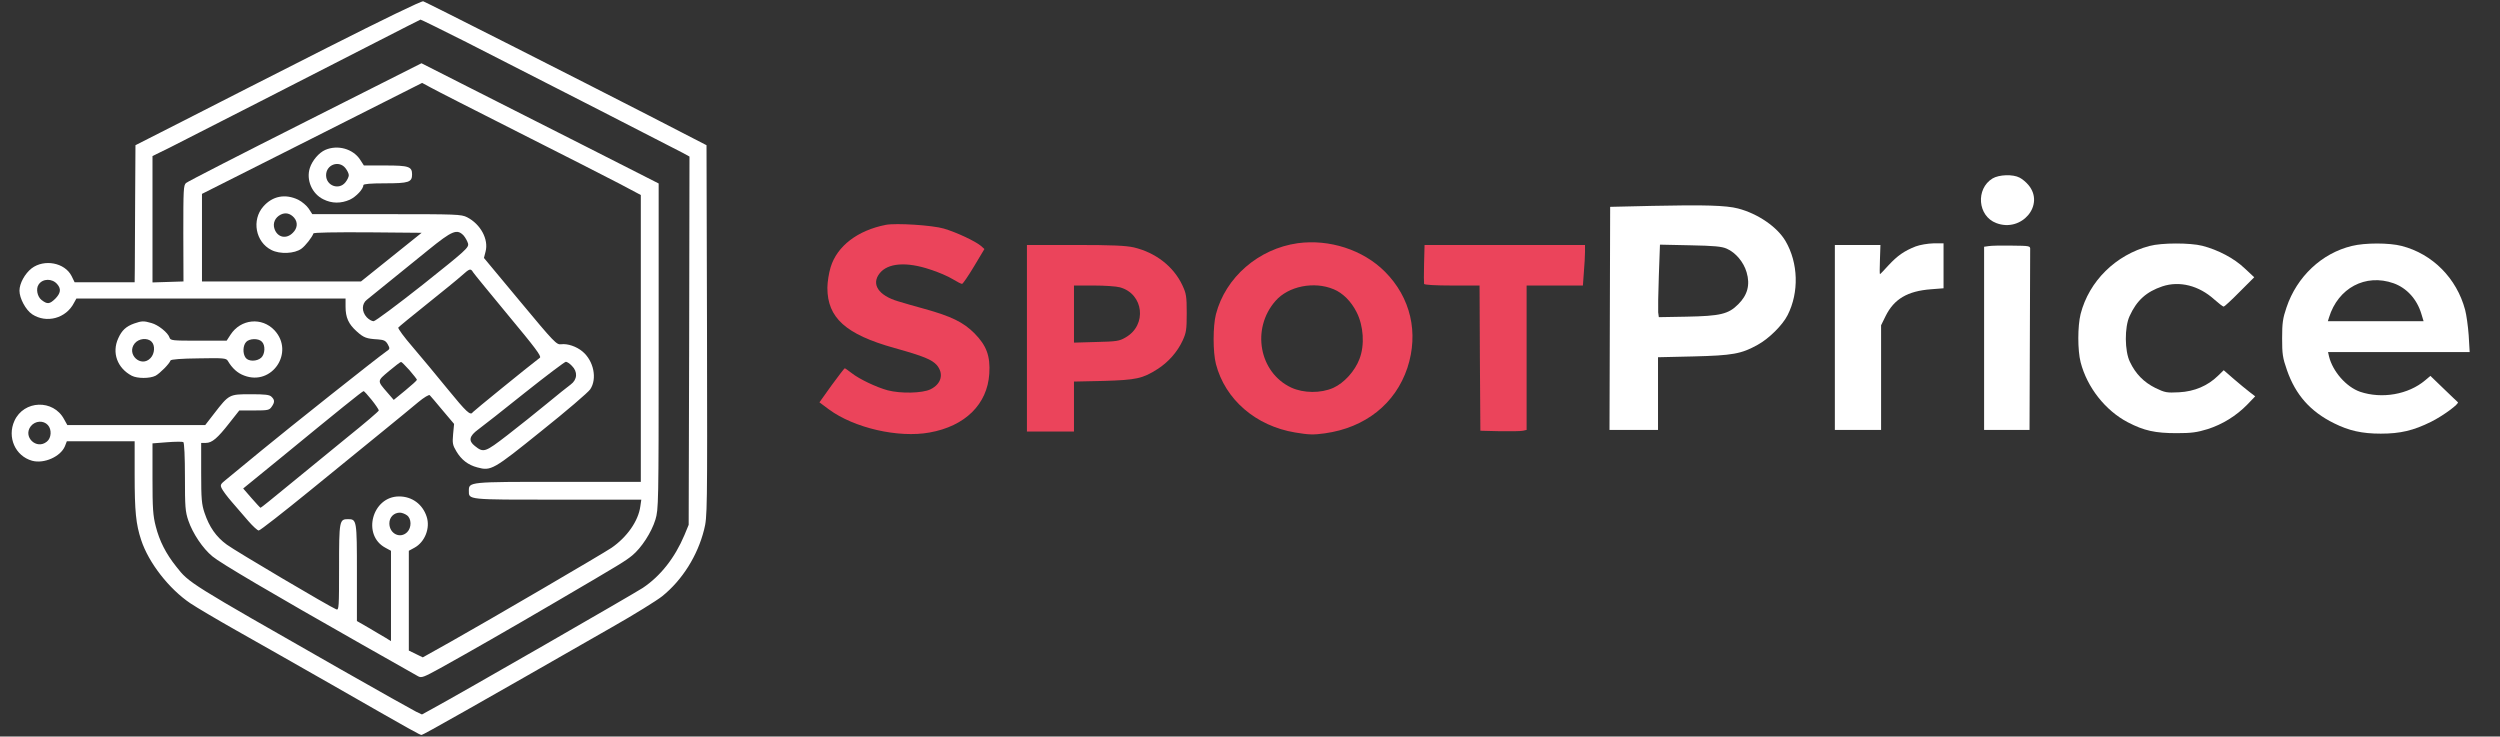
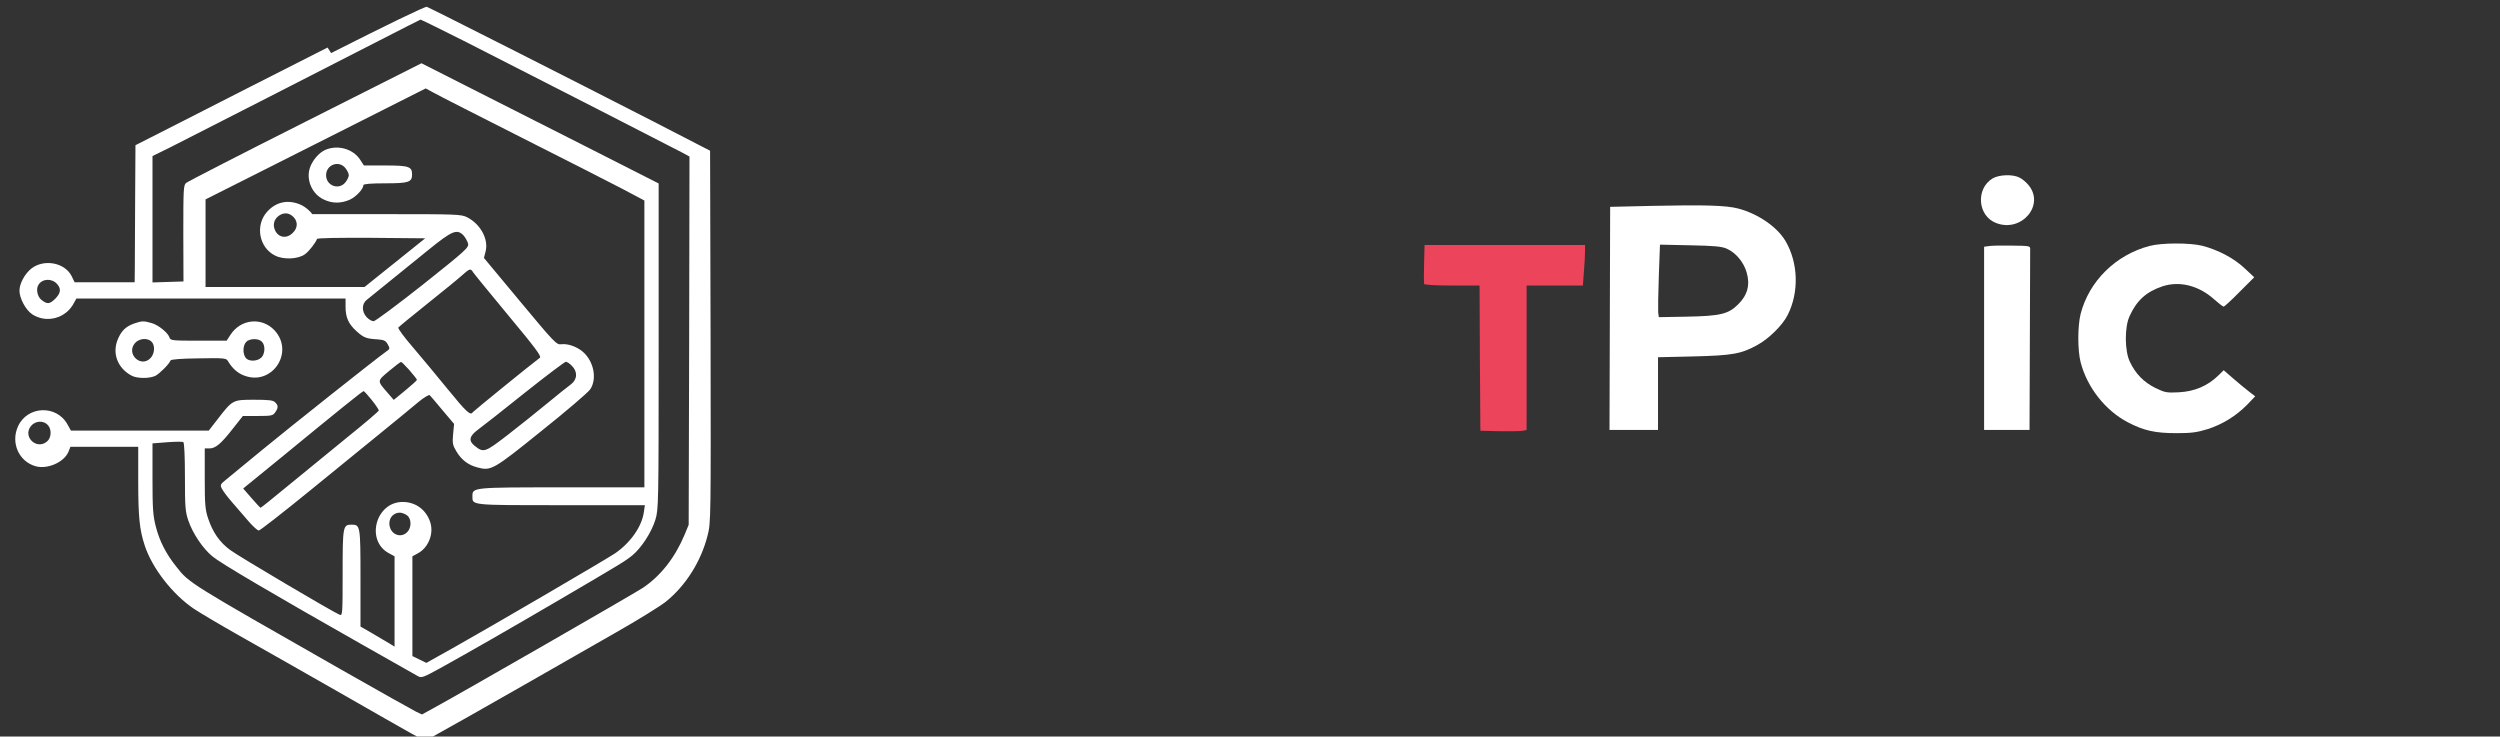
<svg xmlns="http://www.w3.org/2000/svg" height="454pt" preserveAspectRatio="xMidYMid meet" viewBox="0 0 1541 454" width="1541pt">
  <rect x="0" y="0" width="1541" height="454" fill="#333333" stroke="none" />
  <g transform="matrix(.1 0 0 -.1 0 454)">
    <g fill="#fff">
-       <path d="m2019 4247c-316-160-711-361-879-447l-305-155-2-335c-1-184-2-374-2-422l-1-88h-185-185l-19 39c-42 82-168 106-246 47-42-33-75-93-75-138 0-47 39-119 78-145 88-58 209-26 258 70l15 27h829 830v-50c0-67 18-107 68-152 44-40 61-46 132-50 37-3 47-8 60-30 14-26 14-29-7-43-59-41-609-478-769-610-100-83-199-164-220-181-35-28-38-33-27-55 6-13 34-51 63-84 28-33 74-86 101-117 28-32 56-58 64-58s150 111 317 247 371 302 453 369c83 67 178 146 213 175 36 30 67 48 71 43 5-5 41-47 79-93l71-84-6-63c-5-55-3-68 20-106 31-52 72-84 129-99 85-23 97-16 396 225 153 122 287 237 300 256 44 65 22 175-47 233-38 32-93 50-132 45-28-4-42 10-253 264l-223 268 10 39c20 75-30 169-114 212-36 18-63 19-496 19h-458l-22 34c-12 18-41 43-65 55-80 38-158 23-215-42-73-83-48-219 50-268 52-27 143-23 185 8 25 18 66 71 74 94 2 6 128 8 335 7l332-3-187-150-187-150h-490-490v270 270l679 342 678 342 52-28c28-16 272-140 541-276 270-136 550-279 623-317l132-70v-884-884h-508c-552 0-552 0-552-55 0-56-14-55 547-55h516l-6-41c-12-90-82-190-178-256-55-37-753-445-988-577l-175-98-43 21-43 21v308 307l35 19c64 35 98 121 75 191-25 77-90 125-170 125-166 0-230-238-85-316l35-19v-278-279l-32 20c-18 11-66 38-105 62l-73 42v298c0 324-1 330-55 330-53 0-55-9-55-297 0-248-1-265-17-259-37 14-621 359-675 399-66 48-108 109-137 195-18 53-21 86-21 247v185h29c38 0 72 29 146 124l60 76h92c84 0 93 2 107 22 20 28 20 43 0 62-12 13-39 16-129 16-132 0-133 0-225-119l-55-71h-425-425l-20 36c-66 124-248 118-306-10-46-101 5-217 109-246 73-20 175 25 202 89l12 31h209 209v-207c0-226 8-304 40-401 46-141 173-303 304-391 39-26 166-101 281-166 116-65 381-216 590-335 524-300 543-310 554-310 9 0 319 175 1173 664 136 77 276 164 310 191 124 100 218 250 258 410 20 78 20 110 18 1225l-3 1145-355 183c-421 216-1368 696-1391 704-9 4-248-112-590-285zm858 32c463-236 1285-656 1331-681l42-23-2-1135-3-1135-26-63c-60-142-148-253-257-326-58-38-1124-651-1299-746l-62-34-36 17c-20 10-231 128-468 263-942 537-930 529-1011 632-63 79-103 157-126 248-17 65-20 111-20 294v217l90 7c50 4 95 4 100 1 6-4 10-91 10-214 0-185 2-214 21-270 27-79 89-172 149-221 47-40 368-229 920-542 179-102 335-190 348-197 20-11 35-5 135 50 168 93 432 244 722 414 403 236 417 245 462 281 56 46 119 142 143 221 19 63 20 92 20 1068v1004l-447 227c-247 125-576 291-731 370l-284 144-716-361c-395-199-725-368-735-377-16-14-17-40-17-311l1-296-95-3-96-3v389 390l108 53c123 62 927 473 1292 660 135 69 248 127 252 128 4 0 132-63 285-140zm-1064-1081c24-28 21-65-8-93-40-41-95-29-113 24-12 35 3 70 38 88 30 15 59 8 83-19zm1045-110c11-13 23-35 27-49 6-25-12-41-278-253-157-124-294-226-304-226-11 0-30 11-43 25-31 34-31 82 1 107 38 30 231 187 379 307s177 132 218 89zm58-226c6-10 105-130 218-267 163-196 205-251 194-260-75-57-409-329-414-336-14-23-39 1-155 143-68 84-166 201-217 261-51 59-90 112-87 118 4 5 84 71 178 146 95 76 191 154 214 175 48 43 54 45 69 20zm-2563-74c25-29 21-55-12-89-35-34-49-36-85-8-26 20-36 69-18 95 25 38 84 39 115 2zm2171-530c25-29 46-56 46-59 0-4-32-33-71-65l-72-59-39 45c-64 74-65 70 10 133 37 31 70 56 74 56 3 1 27-23 52-51zm1001 27c37-36 34-85-7-115-18-13-84-66-147-118s-172-139-243-194c-139-107-147-110-201-67-41 32-35 61 21 102 26 19 155 120 287 226 132 105 246 191 253 191s24-11 37-25zm-1234-210c24-30 44-60 44-65s-88-80-195-166c-107-87-270-220-362-296s-169-138-172-138c-2 0-27 27-55 59l-52 60 238 194c346 284 497 406 504 406 3 1 26-24 50-54zm-1996-155c25-27 22-80-6-102-64-53-150 30-99 95 27 34 78 37 105 7zm2213-556c29-20 30-76 2-104-43-43-110-10-110 54 0 38 28 66 65 66 11 0 31-7 43-16z" />
+       <path d="m2019 4247c-316-160-711-361-879-447l-305-155-2-335c-1-184-2-374-2-422l-1-88h-185-185l-19 39c-42 82-168 106-246 47-42-33-75-93-75-138 0-47 39-119 78-145 88-58 209-26 258 70l15 27h829 830v-50c0-67 18-107 68-152 44-40 61-46 132-50 37-3 47-8 60-30 14-26 14-29-7-43-59-41-609-478-769-610-100-83-199-164-220-181-35-28-38-33-27-55 6-13 34-51 63-84 28-33 74-86 101-117 28-32 56-58 64-58s150 111 317 247 371 302 453 369c83 67 178 146 213 175 36 30 67 48 71 43 5-5 41-47 79-93l71-84-6-63c-5-55-3-68 20-106 31-52 72-84 129-99 85-23 97-16 396 225 153 122 287 237 300 256 44 65 22 175-47 233-38 32-93 50-132 45-28-4-42 10-253 264l-223 268 10 39c20 75-30 169-114 212-36 18-63 19-496 19h-458c-12 18-41 43-65 55-80 38-158 23-215-42-73-83-48-219 50-268 52-27 143-23 185 8 25 18 66 71 74 94 2 6 128 8 335 7l332-3-187-150-187-150h-490-490v270 270l679 342 678 342 52-28c28-16 272-140 541-276 270-136 550-279 623-317l132-70v-884-884h-508c-552 0-552 0-552-55 0-56-14-55 547-55h516l-6-41c-12-90-82-190-178-256-55-37-753-445-988-577l-175-98-43 21-43 21v308 307l35 19c64 35 98 121 75 191-25 77-90 125-170 125-166 0-230-238-85-316l35-19v-278-279l-32 20c-18 11-66 38-105 62l-73 42v298c0 324-1 330-55 330-53 0-55-9-55-297 0-248-1-265-17-259-37 14-621 359-675 399-66 48-108 109-137 195-18 53-21 86-21 247v185h29c38 0 72 29 146 124l60 76h92c84 0 93 2 107 22 20 28 20 43 0 62-12 13-39 16-129 16-132 0-133 0-225-119l-55-71h-425-425l-20 36c-66 124-248 118-306-10-46-101 5-217 109-246 73-20 175 25 202 89l12 31h209 209v-207c0-226 8-304 40-401 46-141 173-303 304-391 39-26 166-101 281-166 116-65 381-216 590-335 524-300 543-310 554-310 9 0 319 175 1173 664 136 77 276 164 310 191 124 100 218 250 258 410 20 78 20 110 18 1225l-3 1145-355 183c-421 216-1368 696-1391 704-9 4-248-112-590-285zm858 32c463-236 1285-656 1331-681l42-23-2-1135-3-1135-26-63c-60-142-148-253-257-326-58-38-1124-651-1299-746l-62-34-36 17c-20 10-231 128-468 263-942 537-930 529-1011 632-63 79-103 157-126 248-17 65-20 111-20 294v217l90 7c50 4 95 4 100 1 6-4 10-91 10-214 0-185 2-214 21-270 27-79 89-172 149-221 47-40 368-229 920-542 179-102 335-190 348-197 20-11 35-5 135 50 168 93 432 244 722 414 403 236 417 245 462 281 56 46 119 142 143 221 19 63 20 92 20 1068v1004l-447 227c-247 125-576 291-731 370l-284 144-716-361c-395-199-725-368-735-377-16-14-17-40-17-311l1-296-95-3-96-3v389 390l108 53c123 62 927 473 1292 660 135 69 248 127 252 128 4 0 132-63 285-140zm-1064-1081c24-28 21-65-8-93-40-41-95-29-113 24-12 35 3 70 38 88 30 15 59 8 83-19zm1045-110c11-13 23-35 27-49 6-25-12-41-278-253-157-124-294-226-304-226-11 0-30 11-43 25-31 34-31 82 1 107 38 30 231 187 379 307s177 132 218 89zm58-226c6-10 105-130 218-267 163-196 205-251 194-260-75-57-409-329-414-336-14-23-39 1-155 143-68 84-166 201-217 261-51 59-90 112-87 118 4 5 84 71 178 146 95 76 191 154 214 175 48 43 54 45 69 20zm-2563-74c25-29 21-55-12-89-35-34-49-36-85-8-26 20-36 69-18 95 25 38 84 39 115 2zm2171-530c25-29 46-56 46-59 0-4-32-33-71-65l-72-59-39 45c-64 74-65 70 10 133 37 31 70 56 74 56 3 1 27-23 52-51zm1001 27c37-36 34-85-7-115-18-13-84-66-147-118s-172-139-243-194c-139-107-147-110-201-67-41 32-35 61 21 102 26 19 155 120 287 226 132 105 246 191 253 191s24-11 37-25zm-1234-210c24-30 44-60 44-65s-88-80-195-166c-107-87-270-220-362-296s-169-138-172-138c-2 0-27 27-55 59l-52 60 238 194c346 284 497 406 504 406 3 1 26-24 50-54zm-1996-155c25-27 22-80-6-102-64-53-150 30-99 95 27 34 78 37 105 7zm2213-556c29-20 30-76 2-104-43-43-110-10-110 54 0 38 28 66 65 66 11 0 31-7 43-16z" />
      <path d="m2005 3616c-39-17-80-65-95-111-24-74 13-160 84-194 52-26 108-26 162-2 39 18 84 66 84 90 0 7 44 11 134 11 146 0 166 7 166 55s-20 55-164 55h-133l-24 37c-44 66-138 92-214 59zm124-112c12-15 21-34 21-44s-9-29-21-44c-40-50-119-21-119 44s79 94 119 44z" />
      <path d="m12282 3440c-105-64-92-232 23-275 156-60 302 112 198 235-14 17-38 37-54 45-41 22-127 19-167-5z" />
      <path d="m10185 3271-260-6-2-687-2-688h150 149v224 224l218 5c241 6 295 15 397 72 69 38 153 121 184 183 71 140 66 321-13 456-51 87-170 169-293 201-73 19-207 23-528 16zm459-264c55-24 104-83 122-145 23-77 6-141-52-198-60-60-109-72-319-76l-170-3-4 30c-1 17 0 117 4 223l7 194 187-4c147-3 194-7 225-21z" />
    </g>
-     <path d="m5460 3154c-173-34-300-130-340-261-11-36-20-93-20-127 0-185 113-287 413-371 180-50 232-72 262-106 44-53 28-116-40-149-50-24-182-27-263-6-70 19-175 69-222 106-21 16-40 30-43 30-2 0-39-47-81-105l-75-105 59-44c155-114 428-177 620-142 219 39 356 174 368 362 7 110-17 174-92 250-68 68-142 104-307 150-52 14-125 35-164 47-120 36-166 105-113 172 50 64 165 73 311 24 51-16 113-43 140-60 26-16 52-29 57-29s38 48 74 108l64 107-21 19c-36 30-151 84-229 107-72 21-295 35-358 23z" fill="#eb445b" />
-     <path d="m8000 3041c-242-34-446-210-505-438-19-74-19-233 0-307 57-219 246-382 489-422 83-14 112-15 183-5 249 35 434 182 508 403 71 216 21 434-139 594-134 134-341 201-536 175zm221-284c56-23 108-75 141-141 43-84 51-203 18-288-28-75-95-149-162-179-77-34-183-33-259 2-198 93-247 363-97 534 79 91 238 123 359 72z" fill="#eb445b" />
-     <path d="m11808 3021c-71-28-112-57-167-116-27-30-51-55-53-55s-2 40 0 90l3 90h-140-141v-570-570h143 142v323 322l28 57c52 105 135 154 280 165l77 6v138 139h-62c-36-1-83-9-110-19z" fill="#fff" />
    <path d="m13250 3024c-209-55-373-217-425-419-19-76-19-224 0-298 40-155 153-298 291-370 100-52 169-67 301-67 92 0 126 5 191 25 91 29 177 82 245 152l48 50-35 27c-19 14-63 51-97 80l-62 54-36-35c-63-61-144-96-239-101-77-4-87-2-147 27-70 35-121 86-156 160-33 66-34 215-2 283 44 97 104 150 202 183 106 35 225 5 320-81 27-24 53-44 58-44 4 0 49 41 98 91l90 90-60 56c-64 61-163 113-260 138-75 19-251 19-325-1z" fill="#fff" />
-     <path d="m14497 3024c-186-45-339-189-403-379-23-67-27-97-27-190 0-97 3-120 30-197 53-152 144-255 290-327 92-46 173-64 288-64 121 0 201 19 310 73 73 36 177 113 165 121-3 2-42 40-87 83l-82 79-32-27c-104-88-267-116-401-71-86 30-169 125-192 218l-6 27h436 437l-6 103c-4 56-14 127-22 157-52 195-201 345-391 394-76 20-227 20-307 0zm257-230c81-29 144-98 171-188l14-46h-295-295l7 23c56 182 225 272 398 211z" fill="#fff" />
-     <path d="m6330 2455v-575h145 145v154 154l183 4c200 6 240 14 332 73 66 42 121 104 154 174 23 50 26 68 26 171 0 104-3 121-27 172-54 115-164 201-299 233-49 11-132 15-361 15h-298zm573 314c147-40 169-233 35-309-39-23-56-25-180-28l-138-4v176 176h123c67 0 139-5 160-11z" fill="#eb445b" />
    <path d="m8778 2915c-2-64-1-120 0-125 2-6 71-10 173-10h169l2-447 3-448 120-3c66-1 130 0 143 3l22 5v445 445h174 173l6 83c4 45 7 101 7 125v42h-494-495z" fill="#eb445b" />
    <path d="m12258 3023-28-4v-565-564h140 140l2 545c1 300 2 555 2 568 1 21-2 22-114 23-63 1-127 0-142-3z" fill="#fff" />
    <path d="m827 2546c-50-18-76-42-98-91-41-89-6-184 83-231 35-18 111-18 147 0 27 15 85 73 92 94 3 7 68 12 173 13 155 3 170 1 180-15 27-46 60-76 101-91 172-66 312 144 187 279-78 83-208 70-271-27l-24-37h-173c-162 0-173 1-179 19-9 30-70 79-112 90-48 14-59 13-106-3zm107-112c23-22 20-74-6-101-58-62-151 23-98 90 25 31 78 37 104 11zm680 0c23-22 20-77-4-99-27-24-79-24-96 0-19 26-17 75 3 97s76 24 97 2z" fill="#fff" />
  </g>
</svg>